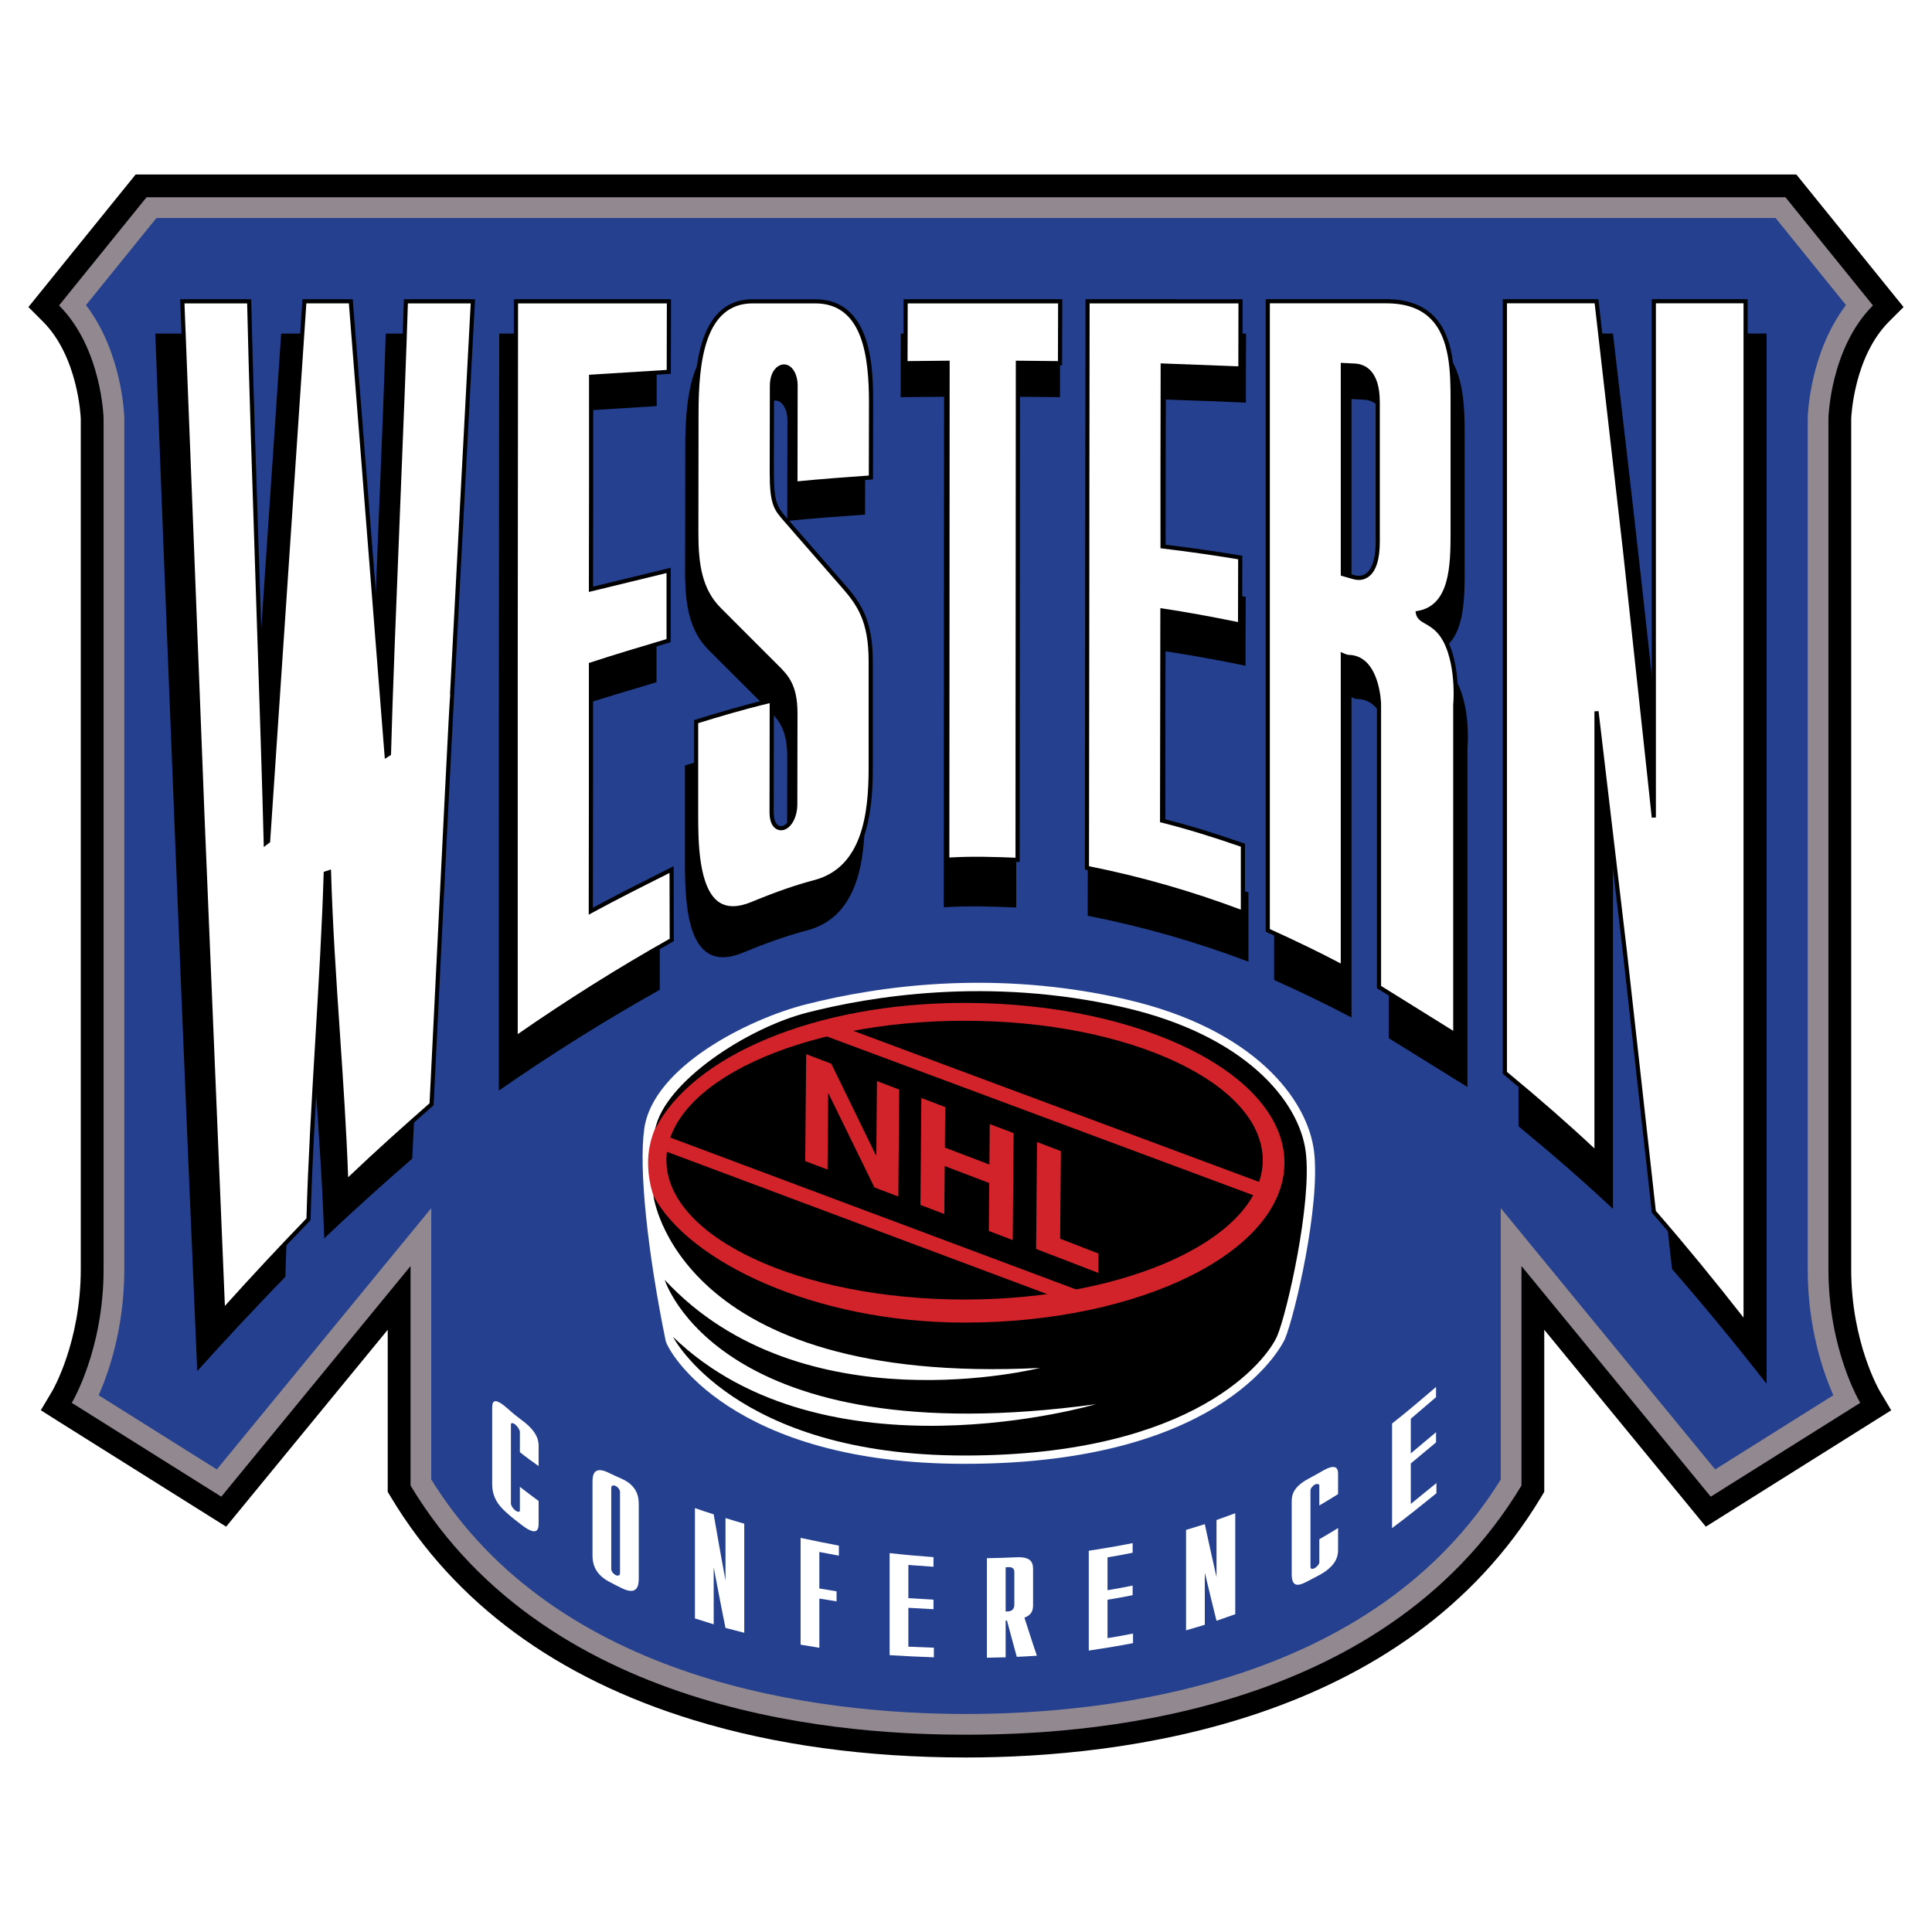
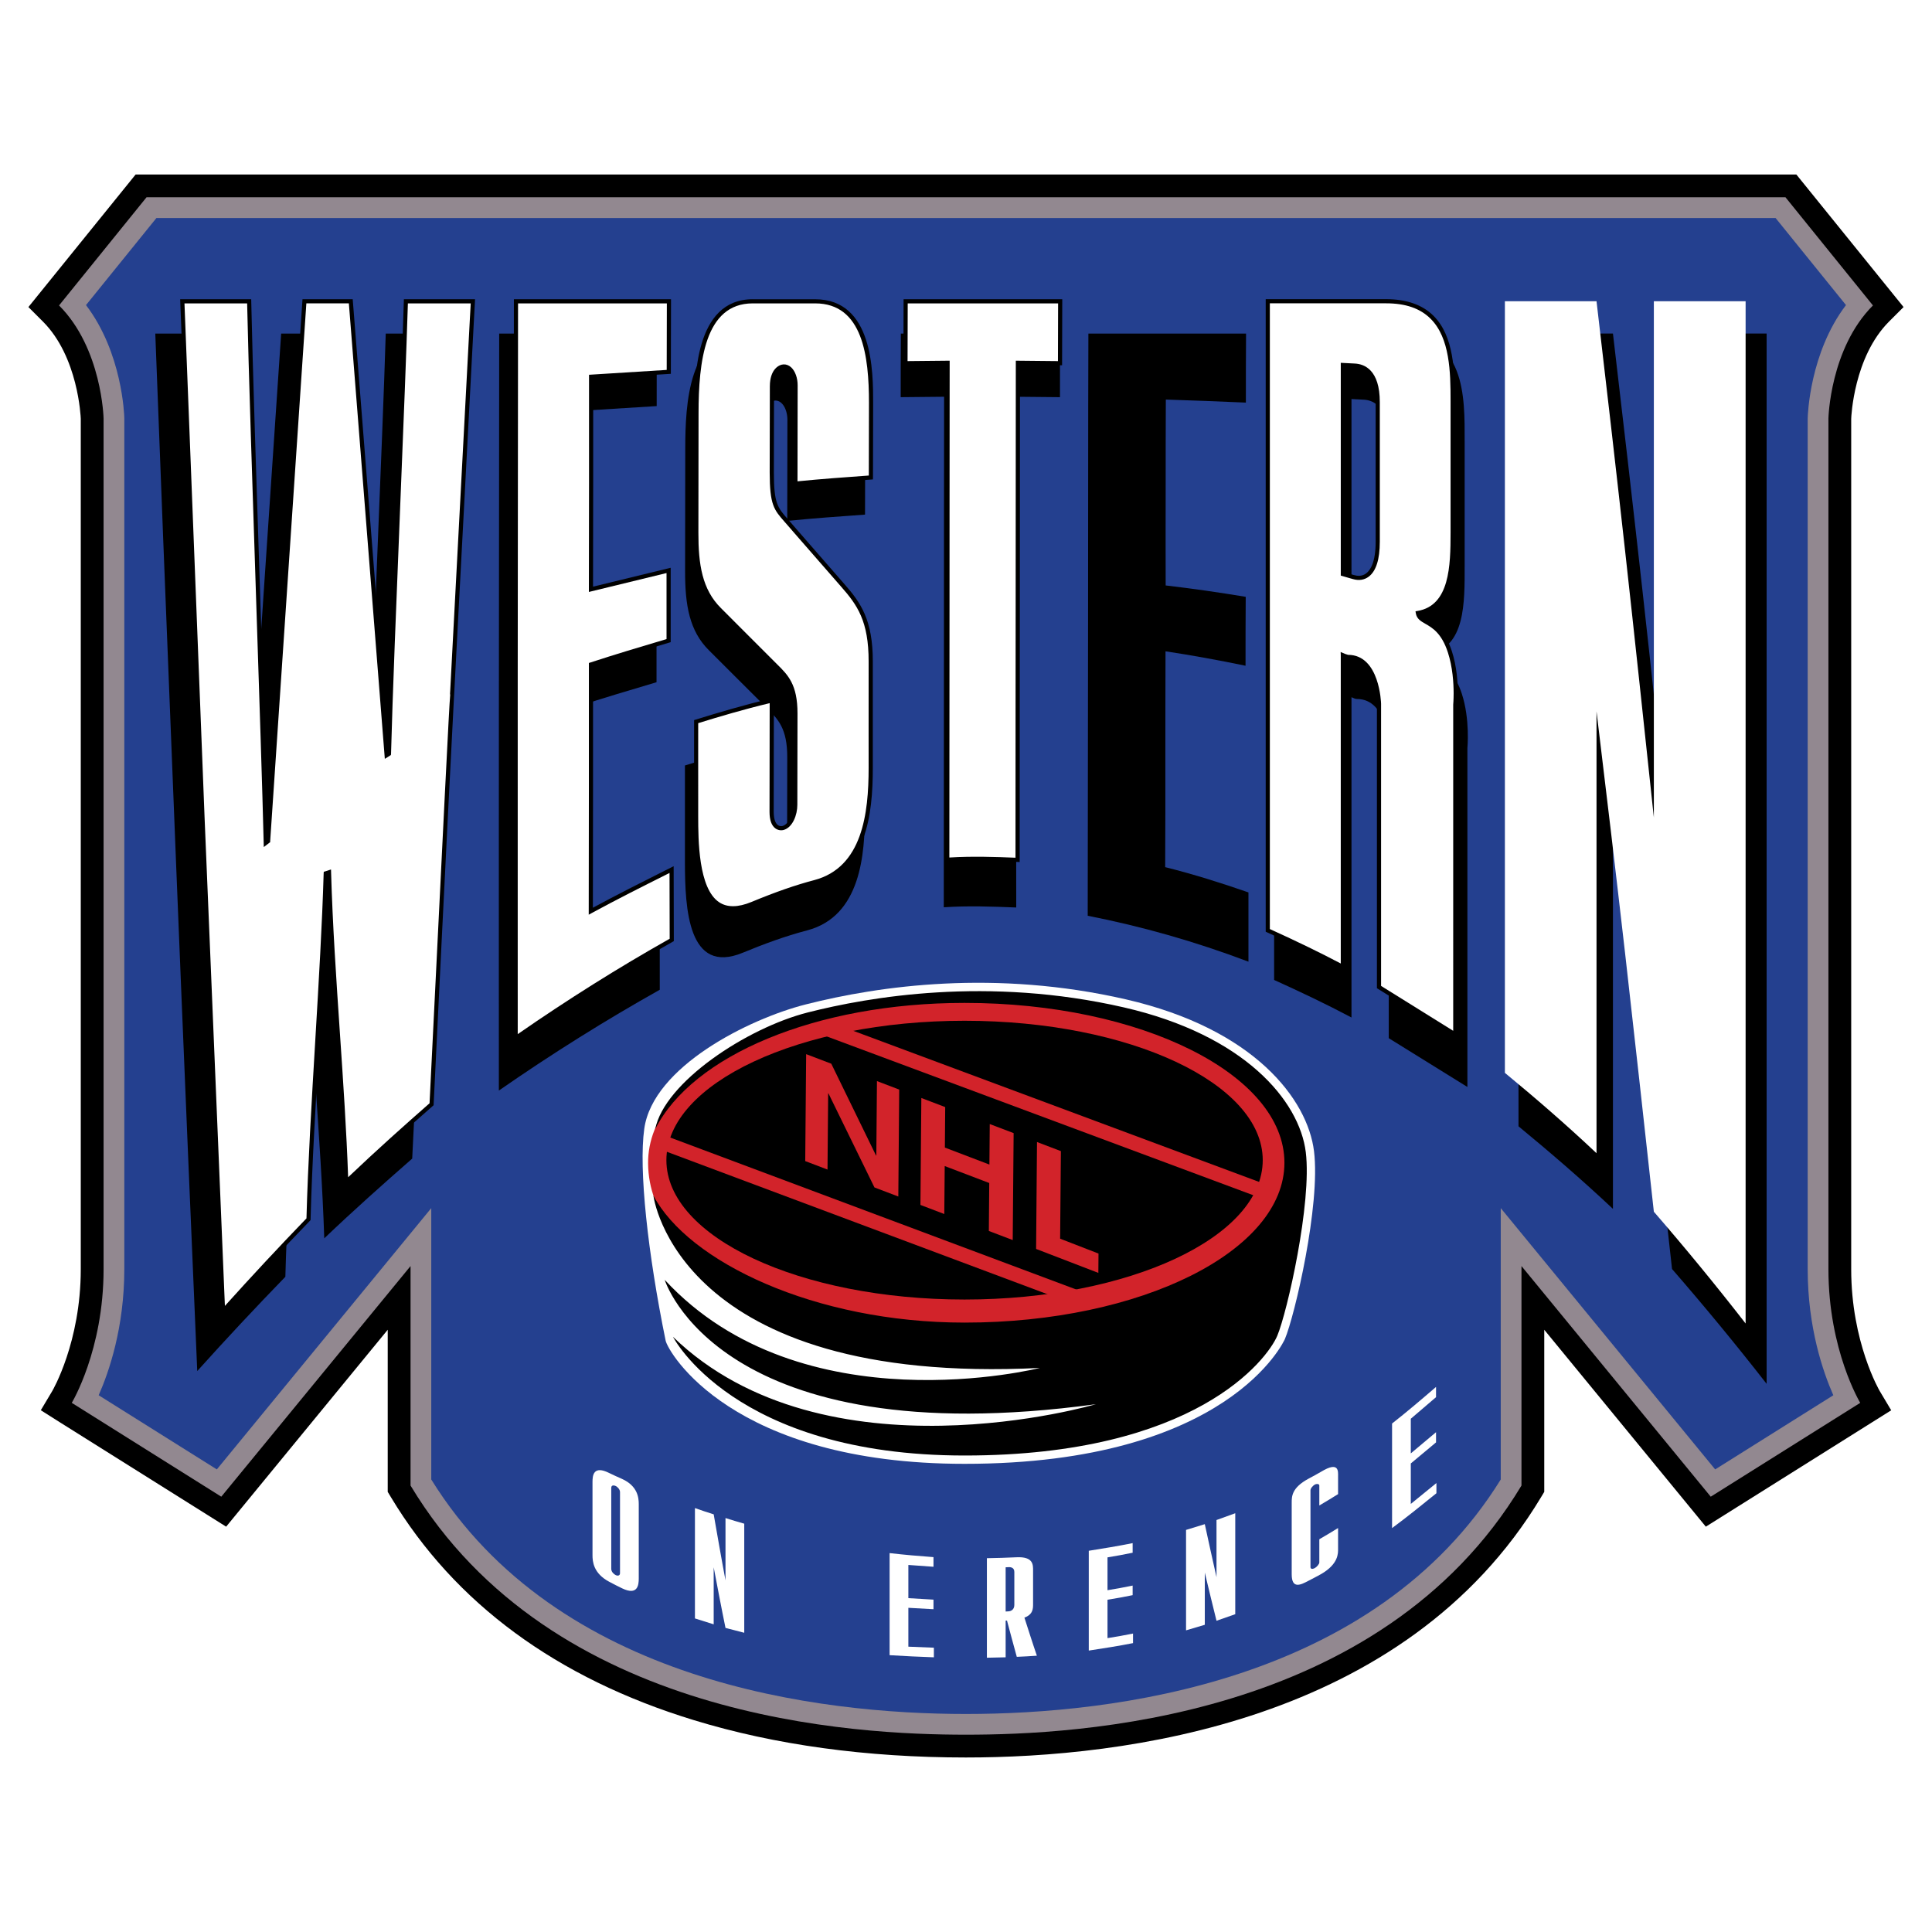
<svg xmlns="http://www.w3.org/2000/svg" version="1.0" id="Layer_1" x="0px" y="0px" width="192.756px" height="192.756px" viewBox="0 0 192.756 192.756" enable-background="new 0 0 192.756 192.756" xml:space="preserve">
  <g>
    <polygon fill-rule="evenodd" clip-rule="evenodd" fill="#FFFFFF" points="0,0 192.756,0 192.756,192.756 0,192.756 0,0  " />
    <path fill-rule="evenodd" clip-rule="evenodd" d="M178.139,17.409H13.532L2.834,30.635l1.448,1.447   c3.52,3.521,3.769,9.487,3.776,9.698c0,0.083,0,84.853,0,84.853c0,7.291-2.819,12.109-2.848,12.156l-1.138,1.91l1.878,1.189   l16.613,10.428c0,0,11.131-13.566,16.12-19.645c0,6.404,0,16.172,0,16.172l0.326,0.541c6.357,10.57,16.528,18.055,30.227,22.238   c8.085,2.471,17.213,3.723,27.129,3.723c15.616,0,43.797-3.373,57.381-25.961l0.325-0.541c0,0,0-9.768,0-16.172   c4.989,6.078,16.12,19.645,16.12,19.645l18.495-11.611l-1.142-1.916c-0.029-0.047-2.849-4.865-2.849-12.156c0,0,0-84.771,0-84.853   c0.008-0.21,0.256-6.177,3.776-9.698l1.448-1.447l-10.697-13.226H178.139L178.139,17.409z M177.052,21.958   c0.989,1.224,5.253,6.495,6.86,8.482c-3.563,4.788-3.758,10.959-3.766,11.247v84.945c0,5.707,1.468,10.098,2.504,12.49   c-2.36,1.48-9.168,5.754-11.483,7.207c-2.212-2.693-21.646-26.373-21.646-26.373s0,26.344,0,27.592   c-12.556,20.203-38.626,23.246-53.13,23.246c-14.532,0-40.601-3.043-53.157-23.246c0-1.248,0-27.592,0-27.592   S23.8,143.637,21.588,146.33c-2.316-1.453-9.124-5.727-11.484-7.207c1.037-2.393,2.504-6.783,2.504-12.49l0-84.945   c-0.006-0.288-0.202-6.459-3.765-11.247c1.608-1.988,5.872-7.258,6.861-8.482C17.832,21.958,174.923,21.958,177.052,21.958   L177.052,21.958z" />
    <path fill-rule="evenodd" clip-rule="evenodd" fill="#928890" d="M178.139,19.684l8.725,10.79   c-4.283,4.284-4.441,11.267-4.441,11.267s0,76.799,0,84.893c0,8.092,3.173,13.328,3.173,13.328l-14.915,9.363l-18.883-23.01v21.898   c-14.123,23.484-44.588,24.857-55.406,24.857h-0.026c-10.818,0-41.284-1.373-55.406-24.857v-21.898l-18.883,23.01L7.16,139.961   c0,0,3.174-5.236,3.174-13.328c0-8.094,0-84.893,0-84.893s-0.159-6.982-4.443-11.267l8.728-10.79H178.139L178.139,19.684z" />
    <path fill-rule="evenodd" clip-rule="evenodd" fill="#24408F" d="M15.605,21.753c-0.927,1.147-5.5,6.799-7.025,8.686   c3.618,4.747,3.815,10.965,3.822,11.254v84.94c0,5.805-1.526,10.236-2.557,12.572c2.24,1.404,9.602,6.025,11.788,7.398   c2.036-2.482,21.394-26.068,21.394-26.068s0,25.934,0,27.074c12.598,20.332,38.776,23.395,53.338,23.395   c14.586,0,40.766-3.062,53.365-23.395c0-1.141,0-27.074,0-27.074s19.355,23.586,21.393,26.068   c2.186-1.373,9.549-5.994,11.788-7.398c-1.031-2.336-2.557-6.768-2.557-12.572V41.74c0.006-0.332,0.205-6.555,3.82-11.302   c-1.523-1.887-6.096-7.539-7.023-8.686C175.211,21.753,17.544,21.753,15.605,21.753L15.605,21.753z" />
    <path fill-rule="evenodd" clip-rule="evenodd" fill="#FFFFFF" d="M80.385,100.213c-5.701,1.449-15.234,6.221-16.105,12.395   c-0.572,4.053,0.357,12.465,2.131,21.148c0.224,1.102,6.56,12.291,29.825,12.291c26.391,0,31.903-12.324,31.958-12.449   c0.977-2.309,3.571-13.373,2.905-18.748c-0.637-5.145-5.938-12.197-18.777-15.146C99.318,96.719,87.778,98.334,80.385,100.213   L80.385,100.213z" />
    <path fill-rule="evenodd" clip-rule="evenodd" fill="#D2232A" d="M128.542,116.082c0,9.078-14.301,16.436-31.942,16.436   c-17.639,0-31.846-6.32-31.94-16.436C64.576,107.008,78.961,99.65,96.6,99.65C114.241,99.65,128.542,107.008,128.542,116.082   L128.542,116.082z" />
    <path fill-rule="evenodd" clip-rule="evenodd" d="M125.983,115.748c0,7.68-13.319,13.906-29.748,13.906   s-29.749-6.227-29.749-13.906s13.32-13.906,29.749-13.906S125.983,108.068,125.983,115.748L125.983,115.748z" />
    <path fill-rule="evenodd" clip-rule="evenodd" d="M65.373,112.646c3.69-7.307,15.977-12.586,30.863-12.586   c17.626,0,31.912,7.141,31.912,15.947s-14.286,15.949-31.912,15.949c-14.974,0-27.575-6.094-31.046-12.672   c0,0,2.315,19.004,38.562,17.195c0,0-23.728,6.016-37.433-8.789c0,0,5.372,17.529,43.017,12.408c0,0-26.989,7.963-42.19-6.721   c0,0,6.062,11.84,29.09,11.84c23.026,0,30.2-9.59,31.196-11.943c0.992-2.352,3.47-13.268,2.846-18.326   c-0.636-5.131-6.125-11.682-18.143-14.439c-13.593-3.121-25.445-1.047-31.546,0.504C74.488,102.564,66.287,107.992,65.373,112.646   L65.373,112.646z" />
    <polygon fill-rule="evenodd" clip-rule="evenodd" fill="#D2232A" points="65.998,114.713 107.523,130.254 108.03,128.898    66.506,113.357 65.998,114.713  " />
    <polygon fill-rule="evenodd" clip-rule="evenodd" fill="#D2232A" points="81.852,103.168 125.237,119.322 125.741,117.965    82.356,101.812 81.852,103.168  " />
    <polygon fill-rule="evenodd" clip-rule="evenodd" fill="#D2232A" points="87.494,107.861 89.715,108.707 89.625,119.377    87.244,118.471 82.657,109.092 82.626,109.078 82.561,116.688 80.338,115.842 80.43,105.172 82.938,106.127 87.398,115.279    87.431,115.291 87.494,107.861  " />
    <polygon fill-rule="evenodd" clip-rule="evenodd" fill="#D2232A" points="94.254,116.338 94.212,121.123 91.832,120.217    91.922,109.547 94.303,110.453 94.27,114.494 98.713,116.188 98.747,112.146 101.13,113.051 101.039,123.721 98.657,122.814    98.697,118.029 94.254,116.338  " />
    <polygon fill-rule="evenodd" clip-rule="evenodd" fill="#D2232A" points="105.769,123.584 109.598,125.068 109.582,126.998    103.372,124.607 103.462,113.939 105.845,114.848 105.769,123.584  " />
    <path fill-rule="evenodd" clip-rule="evenodd" fill="#FFFFFF" d="M98.463,165.391c0.617-0.01,1.244-0.02,1.87-0.041   c0-0.609,0-1.221,0-1.83s0-1.221,0-1.83c0.04-0.006,0.086-0.006,0.134-0.006c0.162,0.604,0.324,1.207,0.484,1.809   s0.323,1.207,0.494,1.809c0.665-0.029,1.33-0.061,2.004-0.111c-0.209-0.629-0.428-1.258-0.627-1.887   c-0.2-0.637-0.418-1.273-0.616-1.912c0.883-0.33,0.864-0.926,0.864-1.395c0-0.549,0-1.098,0-1.645c0-0.551,0-1.098,0-1.65   c0-0.58,0.038-1.416-1.663-1.332c-0.988,0.049-1.967,0.074-2.944,0.092c0,1.656,0,3.312,0,4.965   C98.463,162.082,98.463,163.736,98.463,165.391L98.463,165.391z M100.333,160.781c0-0.736,0-1.469,0-2.205c0-0.734,0-1.471,0-2.207   c0.096-0.006,0.2-0.008,0.305-0.014c0.258-0.012,0.562,0.072,0.562,0.486c0,0.545,0,1.092,0,1.639c0,0.543,0,1.092,0,1.637   c0,0.455-0.304,0.637-0.6,0.648C100.504,160.773,100.419,160.773,100.333,160.781L100.333,160.781z" />
    <path fill-rule="evenodd" clip-rule="evenodd" fill="#FFFFFF" d="M63.729,150.082c0-0.641-0.095-1.811-1.661-2.527   c-0.438-0.201-0.873-0.381-1.292-0.594c-1.575-0.791-1.662,0.258-1.662,0.889c0,1.221,0,2.438,0,3.656c0,1.221,0,2.438,0,3.658   c0,0.633,0.088,1.805,1.662,2.646c0.422,0.227,0.851,0.443,1.292,0.658c1.562,0.752,1.661-0.34,1.661-0.982   c0-1.232,0-2.467,0-3.701C63.729,152.553,63.729,151.316,63.729,150.082L63.729,150.082z M60.985,148.455   c0-0.357,0.341-0.242,0.437-0.199c0.208,0.096,0.436,0.357,0.436,0.607c0,1.348,0,2.699,0,4.049s0,2.699,0,4.047   c0,0.25-0.228,0.291-0.436,0.186c-0.096-0.051-0.437-0.266-0.437-0.623c0-1.342,0-2.688,0-4.033   C60.985,151.146,60.985,149.801,60.985,148.455L60.985,148.455z" />
    <path fill-rule="evenodd" clip-rule="evenodd" fill="#FFFFFF" d="M138.887,152.457c1.471-1.086,2.943-2.275,4.425-3.477   c0-0.336,0-0.68,0-1.016c-0.854,0.693-1.709,1.393-2.556,2.082c0-0.67,0-1.346,0-2.016c0-0.674,0-1.348,0-2.021   c0.837-0.699,1.671-1.398,2.518-2.102c0-0.34,0-0.68,0-1.016c-0.847,0.709-1.681,1.41-2.518,2.113c0-0.576,0-1.154,0-1.727   c0-0.574,0-1.152,0-1.729c0.837-0.713,1.671-1.432,2.518-2.154c0-0.34,0-0.678,0-1.02c-1.463,1.258-2.925,2.506-4.387,3.65   c0,1.742,0,3.479,0,5.215C138.887,148.98,138.887,150.721,138.887,152.457L138.887,152.457z" />
    <path fill-rule="evenodd" clip-rule="evenodd" fill="#FFFFFF" d="M131.629,153.572c0,0.771,0,1.545,0,2.318   c0,0.16-0.248,0.449-0.464,0.566c-0.213,0.111-0.418,0.092-0.418-0.098c0-1.277,0-2.557,0-3.834c0-1.275,0-2.557,0-3.838   c0-0.215,0.283-0.488,0.418-0.561c0.198-0.111,0.464-0.082,0.464,0.078c0,0.666,0,1.334,0,2c0.618-0.361,1.245-0.744,1.871-1.133   c0-0.594,0-1.189,0-1.785c0-0.453,0.124-1.549-1.68-0.457c-0.418,0.25-0.855,0.475-1.283,0.709   c-1.661,0.902-1.663,1.76-1.663,2.396c0,1.189,0,2.381,0,3.568c0,1.189,0,2.377,0,3.568c0,1.508,0.903,1.055,1.663,0.65   c0.428-0.227,0.863-0.438,1.283-0.68c1.747-1.018,1.68-2.086,1.68-2.525c0-0.688,0-1.373,0-2.061   C132.874,152.836,132.247,153.217,131.629,153.572L131.629,153.572z" />
    <path fill-rule="evenodd" clip-rule="evenodd" fill="#FFFFFF" d="M118.332,162.66c0.618-0.184,1.244-0.369,1.871-0.555   c0-0.867,0-1.736,0-2.604s0-1.736,0-2.605c0.191,0.809,0.389,1.607,0.579,2.412c0.19,0.797,0.389,1.598,0.589,2.395   c0.618-0.217,1.244-0.436,1.871-0.654c0-1.678,0-3.357,0-5.033c0-1.68,0-3.359,0-5.039c-0.627,0.227-1.253,0.453-1.871,0.676   c0,0.953,0,1.904,0,2.852c0,0.949,0,1.9,0,2.85c-0.2-0.881-0.398-1.756-0.589-2.637c-0.19-0.883-0.388-1.764-0.579-2.652   c-0.627,0.191-1.253,0.383-1.871,0.574c0,1.672,0,3.342,0,5.01C118.332,159.32,118.332,160.992,118.332,162.66L118.332,162.66z" />
    <path fill-rule="evenodd" clip-rule="evenodd" fill="#FFFFFF" d="M108.627,164.678c1.47-0.223,2.942-0.451,4.415-0.744   c0-0.316,0-0.637,0-0.955c-0.854,0.17-1.699,0.328-2.546,0.457c0-0.635,0-1.275,0-1.912c0-0.641,0-1.277,0-1.918   c0.836-0.131,1.672-0.285,2.508-0.457c0-0.316,0-0.635,0-0.955c-0.836,0.17-1.672,0.328-2.508,0.461c0-0.547,0-1.092,0-1.637   s0-1.092,0-1.639c0.836-0.135,1.672-0.291,2.508-0.463c0-0.318,0-0.639,0-0.959c-1.463,0.297-2.926,0.531-4.377,0.764   c0,1.66,0,3.322,0,4.98S108.627,163.021,108.627,164.678L108.627,164.678z" />
    <path fill-rule="evenodd" clip-rule="evenodd" fill="#FFFFFF" d="M88.756,165.137c1.473,0.092,2.944,0.162,4.417,0.213   c0-0.318,0-0.637,0-0.959c-0.855-0.031-1.701-0.064-2.546-0.102c0-0.645,0-1.293,0-1.939c0-0.643,0-1.289,0-1.938   c0.836,0.051,1.672,0.096,2.507,0.139c0-0.318,0-0.635,0-0.955c-0.835-0.049-1.671-0.098-2.507-0.148c0-0.549,0-1.105,0-1.654   c0-0.553,0-1.107,0-1.658c0.836,0.059,1.672,0.119,2.507,0.18c0-0.322,0-0.641,0-0.961c-1.461-0.107-2.925-0.234-4.378-0.402   c0,1.699,0,3.396,0,5.094S88.756,163.441,88.756,165.137L88.756,165.137z" />
-     <path fill-rule="evenodd" clip-rule="evenodd" fill="#FFFFFF" d="M79.876,164.088c0.617,0.105,1.244,0.213,1.87,0.311   c0-0.818,0-1.637,0-2.453c0-0.818,0-1.639,0-2.455c0.57,0.092,1.141,0.184,1.72,0.275c0-0.334,0-0.666,0-0.998   c-0.579-0.098-1.149-0.191-1.72-0.287c0-0.605,0-1.215,0-1.818c0-0.605,0-1.215,0-1.822c0.646,0.123,1.293,0.244,1.948,0.369   c0-0.332,0-0.666,0-1.002c-1.273-0.25-2.546-0.494-3.818-0.771c0,1.779,0,3.555,0,5.33S79.876,162.316,79.876,164.088   L79.876,164.088z" />
    <path fill-rule="evenodd" clip-rule="evenodd" fill="#FFFFFF" d="M69.334,161.471c0.618,0.195,1.244,0.389,1.871,0.588   c0-0.947,0-1.896,0-2.842c0-0.949,0-1.898,0-2.848c0.19,1.01,0.389,2.02,0.579,3.029c0.19,1.006,0.399,2.018,0.599,3.02   c0.617,0.16,1.244,0.322,1.871,0.484c0-1.812,0-3.627,0-5.439s0-3.629,0-5.445c-0.627-0.174-1.254-0.369-1.871-0.562   c0,1.039,0,2.074,0,3.109c0,1.037,0,2.072,0,3.109c-0.2-1.096-0.409-2.197-0.599-3.293c-0.189-1.096-0.389-2.195-0.579-3.295   c-0.627-0.195-1.253-0.406-1.871-0.625c0,1.838,0,3.672,0,5.508S69.334,159.639,69.334,161.471L69.334,161.471z" />
-     <path fill-rule="evenodd" clip-rule="evenodd" fill="#FFFFFF" d="M51.868,148.342c0,0.789,0,1.584,0,2.377   c0,0.164-0.247,0.139-0.476-0.039c-0.208-0.16-0.417-0.473-0.417-0.666c0-1.316,0-2.633,0-3.949s0-2.635,0-3.951   c0-0.225,0.286-0.113,0.417-0.006c0.21,0.168,0.476,0.561,0.476,0.729c0,0.68,0,1.367,0,2.047c0.616,0.494,1.244,0.943,1.87,1.389   c0-0.611,0-1.225,0-1.838c0-0.467,0.098-1.439-1.681-2.748c-0.454-0.336-0.885-0.68-1.292-1.049   c-1.683-1.52-1.661-0.65-1.661,0.016c0,1.236,0,2.475,0,3.711s0,2.471,0,3.707c0,1.572,0.908,2.391,1.661,3.049   c0.425,0.371,0.855,0.697,1.292,1.033c1.738,1.338,1.681,0.18,1.681-0.27c0-0.711,0-1.418,0-2.129   C53.112,149.289,52.484,148.824,51.868,148.342L51.868,148.342z" />
    <path fill-rule="evenodd" clip-rule="evenodd" d="M151.502,112.371c3.135,2.584,6.271,5.277,9.422,8.238c0-7.543,0-15.098,0-22.641   c0-7.544,0-15.097,0-22.651c0.98,8.057,1.968,16.334,2.939,24.812c0.989,8.637,1.96,17.469,2.956,26.48   c3.134,3.602,6.286,7.418,9.438,11.457c0-17.457,0-34.924,0-52.383c0-17.458,0-34.938,0-52.406c-3.151,0-6.304,0-9.438,0   c0,8.823,0,17.657,0,26.471c0,8.813,0,17.637,0,26.45c-0.996-9.307-1.966-18.425-2.956-27.331c-0.97-8.71-1.959-17.25-2.939-25.59   c-3.15,0-6.287,0-9.422,0c0,13.188,0,26.387,0,39.564C151.502,86.019,151.502,99.197,151.502,112.371L151.502,112.371z" />
    <path fill-rule="evenodd" clip-rule="evenodd" d="M127.119,97.77c2.572,1.164,5.146,2.381,7.719,3.746c0-4.188,0-8.394,0-12.58   c0-4.187,0-15.191,0-19.377c0.174,0.063,0.337,0.179,0.539,0.179c3.087,0,3.18,4.799,3.18,4.799v29.043l7.846,4.867V74.644   c0,0,0.281-2.876-0.562-5.446c-1.096-3.345-3.083-2.757-3.286-3.963c3.654-0.62,3.574-5.163,3.574-8.719c0-4.144,0,4.145,0-0.01   c0-4.145,0-8.309,0-12.463c0-4.417,0.159-10.765-6.845-10.765c-4.065,0-8.116,0-12.165,0c0,10.755,0,21.508,0,32.252   C127.119,67.398,127.119,78.152,127.119,97.77L127.119,97.77z M134.838,61.239c0-5.047,0-1.219,0-6.265c0-5.046,0-10.104,0-15.161   c0.413,0.021,0.826,0.041,1.237,0.063c1.098,0.06,2.352,0.84,2.352,3.746c0,3.872,0,7.732,0,11.593s0-1.152,0,2.709   c0,3.21-1.254,3.994-2.493,3.63C135.568,61.447,135.203,61.355,134.838,61.239L134.838,61.239z" />
    <path fill-rule="evenodd" clip-rule="evenodd" d="M108.521,91.365c5.348,1.05,10.692,2.555,16.037,4.581c0-2.308,0-4.603,0-6.909   c-2.77-0.964-5.538-1.83-8.308-2.522c0.018-3.595,0.024-7.178,0.018-10.75c-0.01-3.595,0.016-7.189,0.016-10.784   c2.655,0.401,5.312,0.888,7.984,1.44c0-2.296,0-4.581,0.018-6.875c-2.673-0.444-5.332-0.823-7.987-1.136   c-0.015-3.085,0-6.181,0-9.268c0-3.084,0-6.17,0.016-9.277c2.657,0.086,5.314,0.184,7.986,0.303c0-2.296,0-4.579,0.018-6.884   c-5.25,0-10.499,0-15.73,0c-0.034,9.699-0.017,19.368-0.034,29.045C108.539,72.008,108.539,81.686,108.521,91.365L108.521,91.365z" />
    <path fill-rule="evenodd" clip-rule="evenodd" d="M94.161,90.52c2.399-0.163,4.815-0.076,7.229,0.021   c-0.016-8.477,0.016-16.985,0.016-25.473c0-8.477,0-16.976,0.017-25.484c1.434,0.01,2.882,0.021,4.331,0.042   c0-2.11,0-4.221,0.015-6.343c-5.295,0-10.593,0-15.891,0c-0.016,2.122-0.016,4.232-0.016,6.343c1.433-0.01,2.883-0.032,4.331-0.042   c-0.016,8.497-0.008,16.985-0.016,25.473S94.161,82.033,94.161,90.52L94.161,90.52z" />
    <path fill-rule="evenodd" clip-rule="evenodd" d="M68.336,76.371c0,3.248-0.007,6.485,0,9.732   c0.009,4.492,0.302,11.207,5.764,8.953c2.094-0.865,4.227-1.655,6.424-2.231c5.381-1.408,5.764-7.654,5.764-11.723   c0-3.628-0.008-7.266,0-10.882c0.007-4.091-1.122-5.836-2.883-7.826c-1.879-2.125-3.729-4.257-5.586-6.388   c-1.218-1.398-1.707-1.699-1.707-5.174c0-2.934,0.016-5.878,0.016-8.823c0-1.569,0.773-2.03,1.208-2.046   c0.725-0.027,1.224,0.898,1.224,1.927c0,3.367-0.016,6.724-0.016,10.08c2.576-0.259,5.168-0.443,7.76-0.628   c0-2.544,0.017-5.099,0.017-7.654c0-4.07-0.323-10.403-5.749-10.403c-2.141,0-4.282,0-6.424,0c-5.426,0-5.78,6.992-5.78,11.484   c0,4.083-0.007,8.143-0.016,12.225c-0.007,3.399,0.44,5.97,2.383,7.891c1.921,1.901,3.828,3.842,5.764,5.75   c1.154,1.136,2.045,2.066,2.045,4.893c0,3.129-0.017,6.257-0.017,9.375c0,1.039-0.497,2.136-1.224,2.36   c-0.433,0.133-1.207-0.065-1.207-1.635c0-3.811,0.015-7.621,0.015-11.422C73.521,74.812,70.928,75.569,68.336,76.371L68.336,76.371   z" />
    <path fill-rule="evenodd" clip-rule="evenodd" d="M49.772,108.805c5.329-3.703,10.69-7.047,16.053-10.057   c0-2.403,0-4.807-0.017-7.21c-2.769,1.386-5.538,2.761-8.308,4.267c0-4.212,0.017-8.424,0.017-12.646c0-4.201,0-8.423,0-12.646   c2.656-0.865,5.313-1.655,7.985-2.447c0-2.391,0-4.794,0-7.198c-2.672,0.626-5.33,1.254-7.985,1.938   c0-3.638,0.016-7.275,0.016-10.902c0-3.625,0-7.253,0-10.891c2.657-0.173,5.313-0.336,7.985-0.498c0-2.414,0-4.817,0.017-7.231   c-5.25,0-10.498,0-15.73,0c-0.017,12.591-0.024,25.192-0.032,37.781C49.764,83.624,49.772,96.225,49.772,108.805L49.772,108.805z" />
    <path fill-rule="evenodd" clip-rule="evenodd" d="M30.242,91.923c0.113-0.032,0.225-0.076,0.338-0.109   c0.29,10.319,1.449,21.776,1.771,31.735c2.915-2.783,5.845-5.391,8.775-7.955c1.505-30.781,2.252-44.78,2.109-42.006   c1.121-21.915,1.871-35.349,2.142-40.303c-2.301,0-4.604,0-6.891,0c-0.306,10.358-1.465,35.732-1.738,46.384   c-0.081,0.043-0.242,0.152-0.242,0.152l-3.686-46.536h-4.768l-3.734,55.337c0,0-0.161,0.13-0.241,0.185   c-0.29-11.834-1.449-43.301-1.708-55.522c-2.302,0-4.588,0-6.875,0c0.363,9.625,1.045,27.28,2.078,52.96   c0.021,0.539,0.688,17.377,2.108,50.545c2.93-3.258,5.86-6.387,8.791-9.406C28.76,116.459,29.937,102.521,30.242,91.923   L30.242,91.923z" />
    <path fill-rule="evenodd" clip-rule="evenodd" fill="#FFFFFF" d="M150.143,107.039c3.043,2.51,6.083,5.135,9.142,8.016   c0-7.342,0-14.695,0-22.037c0-7.341,0-14.694,0-22.046c0.95,7.842,1.909,15.899,2.852,24.149   c0.958,8.404,1.901,17.002,2.868,25.773c3.04,3.504,6.099,7.221,9.155,11.15c0-16.99,0-33.992,0-50.984s0-34.004,0-51.006   c-3.057,0-6.115,0-9.155,0c0,8.588,0,17.186,0,25.764c0,8.577,0,17.165,0,25.742c-0.967-9.057-1.907-17.932-2.868-26.599   c-0.94-8.477-1.901-16.788-2.852-24.907c-3.059,0-6.099,0-9.142,0c0,12.835,0,25.682,0,38.507   C150.143,81.388,150.143,94.213,150.143,107.039L150.143,107.039z" />
-     <path fill-rule="evenodd" clip-rule="evenodd" d="M159.284,29.849h-9.349v77.288l0.076,0.062c3.492,2.883,6.393,5.426,9.129,8.004   l0.35,0.33c0,0,0-36.079,0-41.045c0.603,5.109,2.438,20.658,2.438,20.658l2.529,22.684l0.347,3.152l0.042,0.049   c3.085,3.553,6.163,7.301,9.148,11.143l0.37,0.475V29.849h-9.568c0,0,0,42.218,0,47.823c-0.011-0.089-2.457-22.734-2.457-22.734   l-2.871-25.09L159.284,29.849L159.284,29.849z M173.952,30.262c0,0.411,0,100.041,0,101.193c-2.862-3.662-5.8-7.246-8.75-10.645   c-0.014-0.121-0.334-3.025-0.334-3.025l-2.528-22.687l-2.851-24.151l-0.412,0.024c0,0,0,42.704,0,43.61   c-2.623-2.457-5.408-4.896-8.727-7.641c0-0.191,0-76.271,0-76.68c0.387,0,8.403,0,8.748,0c0.042,0.36,2.83,24.722,2.83,24.722   l2.461,22.778l0.407,3.822l0.413-0.023c0,0,0-50.892,0-51.299C165.597,30.262,173.566,30.262,173.952,30.262L173.952,30.262z" />
    <path fill-rule="evenodd" clip-rule="evenodd" fill="#FFFFFF" d="M126.487,92.824c2.495,1.134,4.99,2.319,7.487,3.646   c0-4.074,0-8.169,0-12.244c0-4.073,0-14.784,0-18.858c0.169,0.061,0.328,0.174,0.522,0.174c2.996,0,3.087,4.67,3.087,4.67V98.48   l7.609,4.736V70.316c0,0,0.274-2.799-0.542-5.299c-1.065-3.255-2.992-2.685-3.189-3.858c3.545-0.602,3.468-5.024,3.468-8.486   c0-4.033,0,4.035,0-0.01c0-4.033,0-8.087,0-12.129c0-4.299,0.154-10.478-6.64-10.478c-3.945,0-7.874,0-11.803,0   c0,10.467,0,20.934,0,31.39C126.487,63.265,126.487,73.731,126.487,92.824L126.487,92.824z M133.975,57.271   c0-4.911,0-1.187,0-6.098c0-4.91,0-9.833,0-14.755c0.402,0.021,0.801,0.039,1.202,0.062c1.063,0.06,2.281,0.817,2.281,3.645   c0,3.768,0,7.526,0,11.284c0,3.758,0-1.12,0,2.637c0,3.125-1.217,3.888-2.42,3.533C134.684,57.473,134.329,57.383,133.975,57.271   L133.975,57.271z" />
    <path fill-rule="evenodd" clip-rule="evenodd" d="M126.487,29.849h-0.207v63.107l0.12,0.056c3,1.361,5.304,2.484,7.477,3.641   l0.306,0.161c0,0,0-30.589,0-31.155c0.134,0.038,0.314,0.088,0.314,0.088c2.759,0,2.879,4.425,2.879,4.471v28.377l8.025,4.994   V70.316c0.003-0.037,0.046-0.485,0.046-1.167c0-1.054-0.102-2.671-0.601-4.197c-0.675-2.066-1.685-2.646-2.423-3.069   c-0.36-0.208-0.554-0.368-0.66-0.586c3.064-0.717,3.348-4.267,3.371-7.472l0.002,0.008c0,0,0-13.776,0-13.873   c0-2.898-0.063-6.399-2.109-8.446c-1.104-1.106-2.698-1.665-4.737-1.665H126.487L126.487,29.849z M138.29,30.262   c1.953,0,3.408,0.506,4.445,1.544c1.927,1.928,1.988,5.335,1.988,8.156c0,0.097,0,12.962,0,13.2   c-0.002,3.293-0.085,7.248-3.296,7.793l-0.203,0.035l0.034,0.203c0.093,0.553,0.493,0.783,0.96,1.049   c0.679,0.39,1.609,0.923,2.234,2.839c0.479,1.47,0.577,3.06,0.577,4.093c0,0.675-0.042,1.111-0.042,1.123   c0,0-0.001,31.821-0.001,32.547c-0.572-0.355-7.015-4.365-7.196-4.479c0-0.227,0-28.153,0-28.153c0-0.051-0.13-4.878-3.294-4.878   l-0.282-0.089l-0.458-0.195l0.013,0.317c0,0,0,30.118,0,30.762c-2.065-1.088-4.268-2.159-7.076-3.438c0-0.262,0-62.021,0-62.43   C127.093,30.262,138.29,30.262,138.29,30.262L138.29,30.262z" />
    <path fill-rule="evenodd" clip-rule="evenodd" d="M133.77,36.417v21.009l0.797,0.232l0.415,0.117   c0.589,0.173,1.129,0.091,1.568-0.235c0.74-0.553,1.114-1.729,1.114-3.497v-13.92c0-3.233-1.55-3.8-2.475-3.851l-1.42-0.073V36.417   L133.77,36.417z M134.183,51.172c0,0,0-14.116,0-14.537c0.12,0.006,0.981,0.05,0.981,0.05c1.346,0.074,2.086,1.295,2.086,3.438   v13.92c0,2.031-0.517,2.841-0.948,3.165c-0.416,0.312-0.885,0.264-1.205,0.169l-0.42-0.119c0,0-0.321-0.093-0.494-0.144   C134.183,56.821,134.183,51.172,134.183,51.172L134.183,51.172z" />
-     <path fill-rule="evenodd" clip-rule="evenodd" fill="#FFFFFF" d="M108.444,86.591c5.187,1.022,10.372,2.486,15.559,4.457   c0-2.244,0-4.478,0-6.721c-2.688-0.938-5.373-1.782-8.06-2.456c0.015-3.498,0.022-6.985,0.015-10.461   c-0.007-3.5,0.016-6.998,0.016-10.495c2.577,0.39,5.156,0.863,7.748,1.401c0-2.234,0-4.458,0.016-6.691   c-2.593-0.433-5.169-0.801-7.748-1.106c-0.016-3.002,0-6.018,0-9.021c0-3.002,0-6.006,0.017-9.03   c2.577,0.083,5.154,0.179,7.749,0.295c0-2.233,0-4.458,0.015-6.701c-5.092,0-10.187,0-15.262,0   c-0.032,9.44-0.016,18.85-0.032,28.27C108.46,67.751,108.46,77.171,108.444,86.591L108.444,86.591z" />
-     <path fill-rule="evenodd" clip-rule="evenodd" d="M108.508,29.856h-0.206l-0.023,17.174l-0.009,11.301l-0.031,28.429l0.168,0.034   c5.265,1.039,10.486,2.535,15.523,4.448l0.281,0.106v-7.17l-0.14-0.048c-2.908-1.016-5.5-1.806-7.922-2.418   c0-0.311,0.016-10.305,0.016-10.305l0.008-5.985c0,0,0.008-3.829,0.008-4.266c2.383,0.366,4.836,0.809,7.5,1.36l0.248,0.052   l0.017-7.119l-0.174-0.029c-2.531-0.423-5.077-0.786-7.575-1.085c0-0.339-0.004-5.833-0.004-5.833l0.004-3.005   c0,0,0.015-8.407,0.017-8.814c0.402,0.015,7.746,0.294,7.746,0.294l0.002-0.214l0.016-6.907h-0.207H108.508L108.508,29.856z    M123.562,30.269c-0.002,0.377-0.014,5.89-0.014,6.28c-0.409-0.017-7.751-0.295-7.751-0.295l0.001,0.214l-0.016,9.03l-0.003,3.004   l0.003,6.2l0.184,0.02c2.491,0.296,5.036,0.66,7.565,1.079c-0.002,0.325-0.015,5.81-0.016,6.262   c-2.659-0.546-5.124-0.993-7.51-1.354l-0.238-0.037l-0.008,4.749l-0.008,5.987l-0.017,10.623l0.157,0.039   c2.413,0.607,5.003,1.395,7.905,2.404c0,0.271,0,5.758,0,6.281c-4.92-1.851-10.011-3.309-15.146-4.331   c0.001-0.326,0.032-28.093,0.032-28.093l0.008-11.301c0,0,0.021-16.359,0.021-16.761C109.11,30.269,123.164,30.269,123.562,30.269   L123.562,30.269z" />
    <path fill-rule="evenodd" clip-rule="evenodd" fill="#FFFFFF" d="M94.512,85.769c2.327-0.157,4.671-0.074,7.013,0.021   c-0.015-8.251,0.016-16.532,0.016-24.794c0-8.25,0-16.521,0.016-24.802c1.391,0.011,2.796,0.021,4.202,0.042   c0-2.054,0-4.108,0.017-6.174c-5.141,0-10.279,0-15.418,0c-0.016,2.066-0.016,4.12-0.016,6.174c1.39-0.01,2.796-0.031,4.202-0.042   c-0.016,8.271-0.007,16.533-0.016,24.792C94.52,69.248,94.512,77.508,94.512,85.769L94.512,85.769z" />
    <path fill-rule="evenodd" clip-rule="evenodd" d="M90.357,29.856h-0.206l-0.018,6.589c0,0,3.862-0.038,4.203-0.042   c-0.001,0.407-0.011,14.67-0.011,14.67L94.32,62.166L94.305,85.99l0.221-0.015c2.414-0.165,4.951-0.061,6.99,0.021l0.216,0.009   l0.006-15.035l0.01-9.974c0,0,0.016-24.184,0.016-24.594c0.375,0.004,4.199,0.042,4.199,0.042l0.002-0.209l0.017-6.38h-0.206   H90.357L90.357,29.856z M105.567,30.269c-0.002,0.375-0.015,5.382-0.016,5.758c-0.378-0.003-4.203-0.042-4.203-0.042l-0.016,25.011   l-0.009,9.972c0,0-0.005,14.19-0.007,14.606c-1.949-0.078-4.31-0.16-6.599-0.019c0-0.419,0.016-24.569,0.016-24.569l0.004-9.914   l0.011-15.088c0,0-3.864,0.039-4.201,0.042c0.001-0.376,0.014-5.389,0.015-5.758C90.959,30.269,105.168,30.269,105.567,30.269   L105.567,30.269z" />
    <path fill-rule="evenodd" clip-rule="evenodd" fill="#FFFFFF" d="M69.457,71.998c0,3.16-0.007,6.312,0,9.472   c0.01,4.374,0.293,10.909,5.593,8.715c2.032-0.842,4.101-1.611,6.232-2.17c5.22-1.372,5.593-7.449,5.593-11.411   c0-3.53-0.008-7.071,0-10.59c0.008-3.983-1.089-5.681-2.797-7.618c-1.822-2.067-3.619-4.144-5.419-6.217   c-1.183-1.361-1.657-1.654-1.657-5.036c0-2.855,0.017-5.722,0.017-8.587c0-1.528,0.75-1.975,1.17-1.992   c0.704-0.026,1.188,0.875,1.188,1.875c0,3.277-0.016,6.543-0.016,9.81c2.499-0.253,5.014-0.432,7.529-0.611   c0-2.476,0.016-4.963,0.016-7.449c0-3.962-0.312-10.126-5.577-10.126c-2.079,0-4.155,0-6.233,0c-5.264,0-5.608,6.807-5.608,11.18   c0,3.971-0.005,7.923-0.015,11.896c-0.007,3.307,0.428,5.811,2.312,7.679c1.864,1.851,3.713,3.741,5.593,5.597   c1.12,1.105,1.983,2.012,1.983,4.762c0,3.045-0.016,6.091-0.016,9.125c0,1.011-0.482,2.079-1.187,2.297   c-0.42,0.13-1.171-0.064-1.171-1.591c0-3.708,0.015-7.418,0.015-11.116C74.487,70.481,71.972,71.218,69.457,71.998L69.457,71.998z" />
    <path fill-rule="evenodd" clip-rule="evenodd" d="M75.096,29.856c-5.814,0-5.814,7.978-5.814,11.386l-0.014,11.896   c-0.008,3.278,0.392,5.864,2.372,7.828l2.584,2.588l3.008,3.007c1.074,1.059,1.922,1.897,1.922,4.615L79.139,80.3   c0,0.98-0.468,1.923-1.042,2.101c-0.079,0.024-0.286,0.064-0.488-0.084c-0.189-0.14-0.416-0.48-0.416-1.31l0.016-11.377   l-0.254,0.06c-2.711,0.636-5.342,1.424-7.559,2.11l-0.145,0.045l-0.003,3.312l0.003,6.313c0.007,3.837,0.289,7.569,2.272,8.893   c0.924,0.617,2.138,0.62,3.605,0.014c2.393-0.993,4.366-1.679,6.205-2.163c5.094-1.338,5.747-6.907,5.747-11.61l-0.001-3.533   l0.001-7.057c0.009-4.183-1.228-5.919-2.848-7.755l-4.605-5.278l-0.813-0.937l-0.231-0.264c-1-1.135-1.375-1.561-1.375-4.636   l0.016-8.587c0-1.383,0.637-1.772,0.973-1.785c0.17-0.007,0.331,0.061,0.476,0.2c0.307,0.295,0.498,0.858,0.498,1.469l-0.017,10.04   l0.228-0.025c2.494-0.252,5.048-0.435,7.517-0.61l0.192-0.014l0.006-0.192l0.016-7.449c0-3.093,0-10.332-5.783-10.332H75.096   L75.096,29.856z M78.218,82.795c0.866-0.269,1.333-1.486,1.333-2.495l0.016-9.125c0-2.891-0.947-3.826-2.046-4.91l-3.005-3.004   l-2.586-2.59c-1.878-1.862-2.258-4.359-2.251-7.534l0.016-11.896c0-5.11,0.613-10.973,5.4-10.973h6.233   c4.76,0,5.369,5.301,5.369,9.919c0,0-0.014,6.911-0.015,7.257c-2.34,0.167-4.75,0.342-7.115,0.577c0-0.411,0.015-9.583,0.015-9.583   c0-0.718-0.239-1.396-0.624-1.766c-0.226-0.218-0.495-0.328-0.778-0.317c-0.475,0.018-1.372,0.501-1.372,2.199l-0.016,8.587   c0,3.231,0.433,3.723,1.477,4.91l0.23,0.263l0.813,0.937l4.607,5.28c1.612,1.828,2.753,3.436,2.745,7.48l-0.002,7.058l0.002,3.533   c0,4.555-0.618,9.945-5.439,11.21c-1.858,0.489-3.847,1.181-6.258,2.18c-1.333,0.551-2.415,0.561-3.218,0.025   c-2.074-1.383-2.084-6.223-2.089-8.549l-0.001-6.312c0,0,0.001-2.73,0.001-3.006c2.11-0.653,4.579-1.387,7.131-1.996   c-0.001,0.48-0.015,10.852-0.015,10.852c0,0.804,0.195,1.356,0.583,1.642C77.608,82.83,77.928,82.885,78.218,82.795L78.218,82.795z   " />
    <path fill-rule="evenodd" clip-rule="evenodd" fill="#FFFFFF" d="M51.446,103.564c5.171-3.602,10.373-6.859,15.574-9.787   c0-2.34,0-4.678-0.016-7.018c-2.687,1.349-5.374,2.687-8.06,4.152c0-4.099,0.016-8.198,0.016-12.307c0-4.089,0-8.2,0-12.308   c2.578-0.842,5.155-1.612,7.748-2.381c0-2.33,0-4.668,0-7.006c-2.593,0.611-5.17,1.221-7.748,1.885c0-3.54,0.015-7.08,0.015-10.61   c0-3.529,0-7.06,0-10.599c2.579-0.169,5.156-0.328,7.749-0.486c0-2.348,0-4.688,0.016-7.038c-5.093,0-10.186,0-15.262,0   c-0.016,12.254-0.024,24.518-0.032,36.773C51.439,79.057,51.446,91.321,51.446,103.564L51.446,103.564z" />
    <path fill-rule="evenodd" clip-rule="evenodd" d="M51.478,29.856h-0.207L51.24,66.833l-0.002,24.483l0.002,12.646l0.325-0.229   c5.046-3.518,10.28-6.807,15.557-9.777l0.105-0.059l-0.017-7.475l-0.928,0.466c-2.337,1.173-4.75,2.389-7.13,3.678   c0-0.611,0.015-11.963,0.015-11.963s0-11.86,0-12.157c2.483-0.807,4.915-1.536,7.6-2.333l0.147-0.044v-7.423   c0,0-7.264,1.767-7.747,1.885c0.001-0.475,0.015-10.347,0.015-10.347s0-10.03,0-10.405c0.367-0.023,7.748-0.484,7.748-0.484   l0.017-7.439H66.74H51.478L51.478,29.856z M66.532,30.269c-0.001,0.38-0.014,6.28-0.015,6.637c-0.368,0.023-7.75,0.485-7.75,0.485   l0.001,10.793l-0.016,10.875c0,0,7.272-1.771,7.748-1.886c0,0.476,0,6.305,0,6.589c-2.679,0.795-5.115,1.524-7.605,2.338   l-0.142,0.046v12.458L58.737,91.26l0.306-0.167c2.474-1.349,4.991-2.611,7.425-3.832c0,0,0.166-0.084,0.331-0.167   c0.001,0.594,0.014,6.346,0.015,6.564c-5.14,2.898-10.236,6.1-15.16,9.518c0-0.734-0.001-11.859-0.001-11.859l0.001-24.48   c0,0,0.031-36.159,0.032-36.567C52.081,30.269,66.133,30.269,66.532,30.269L66.532,30.269z" />
    <path fill-rule="evenodd" clip-rule="evenodd" fill="#FFFFFF" d="M32.5,87.134c0.109-0.032,0.219-0.074,0.328-0.105   c0.281,10.041,1.405,21.192,1.718,30.887c2.826-2.707,5.669-5.246,8.513-7.744c1.458-29.957,2.183-43.581,2.046-40.881   c1.085-21.332,1.814-34.406,2.077-39.229c-2.233,0-4.467,0-6.685,0c-0.298,10.084-1.422,34.777-1.687,45.146   c-0.079,0.043-0.235,0.148-0.235,0.148L35,30.062h-4.626L26.75,83.921c0,0-0.156,0.126-0.234,0.18   c-0.28-11.517-1.405-42.144-1.656-54.039c-2.233,0-4.452,0-6.669,0c0.353,9.368,1.015,26.552,2.015,51.545   c0.021,0.524,0.668,16.912,2.045,49.195c2.844-3.172,5.686-6.217,8.529-9.156C31.062,111.014,32.202,97.449,32.5,87.134   L32.5,87.134z" />
    <path fill-rule="evenodd" clip-rule="evenodd" d="M47.182,29.856h-6.886l-0.006,0.199c-0.137,4.625-0.443,12.243-0.768,20.307   c-0.349,8.646-0.706,17.522-0.875,23.277c-0.249-3.15-3.457-43.783-3.457-43.783H30.18c0,0-3.277,48.711-3.51,52.186   c-0.146-5.383-0.413-13.453-0.692-21.943c-0.381-11.579-0.774-23.553-0.911-30.042l-0.004-0.201h-7.087l2.028,51.89l2.062,49.574   l0.339-0.381c2.747-3.062,5.614-6.141,8.524-9.15l0.055-0.059l0.002-0.078c0.145-5.451,0.519-11.748,0.881-17.834   c0.316-5.326,0.637-10.79,0.797-15.577c0.166,4.859,0.505,9.979,0.842,14.952c0.335,4.947,0.681,10.062,0.832,14.729l0.015,0.465   l0.334-0.322c2.964-2.838,5.963-5.504,8.507-7.738l0.067-0.057l0.003-0.088c1.229-25.246,1.931-38.754,2.044-40.881h0.002   l1.962-37.155l0.126-2.29H47.182L47.182,29.856z M46.964,30.269c-0.019,0.348-0.102,1.854-0.102,1.854s-1.913,36.18-1.947,36.827   h-0.001l-0.017,0.329c0,0,0.02,0,0.022,0c-0.075,0.855-0.194,3.224-0.537,9.97c0,0-1.518,30.651-1.526,30.825   c-2.438,2.141-5.288,4.678-8.123,7.381c-0.158-4.553-0.49-9.496-0.814-14.289c-0.364-5.381-0.739-10.942-0.886-16.143l-0.007-0.275   l-0.723,0.232l-0.011,0.147c-0.145,5.022-0.497,10.94-0.836,16.665c-0.361,6.062-0.733,12.328-0.879,17.766   c-2.776,2.873-5.508,5.809-8.139,8.732c-0.041-0.98-2.025-48.692-2.025-48.692s-1.871-47.875-2.007-51.33c0.39,0,5.885,0,6.252,0   c0.14,6.532,0.53,18.377,0.907,29.845c0.316,9.647,0.617,18.758,0.744,23.991l0.01,0.407l0.637-0.487l0-0.09   c0,0,3.584-53.283,3.61-53.666c0.34,0,3.905,0,4.242,0c0.029,0.377,3.587,45.443,3.587,45.443l0.606-0.382l0.014-0.117   c0.144-5.61,0.538-15.383,0.919-24.834c0.32-7.958,0.623-15.467,0.762-20.11C41.062,30.269,46.568,30.269,46.964,30.269   L46.964,30.269z" />
  </g>
</svg>